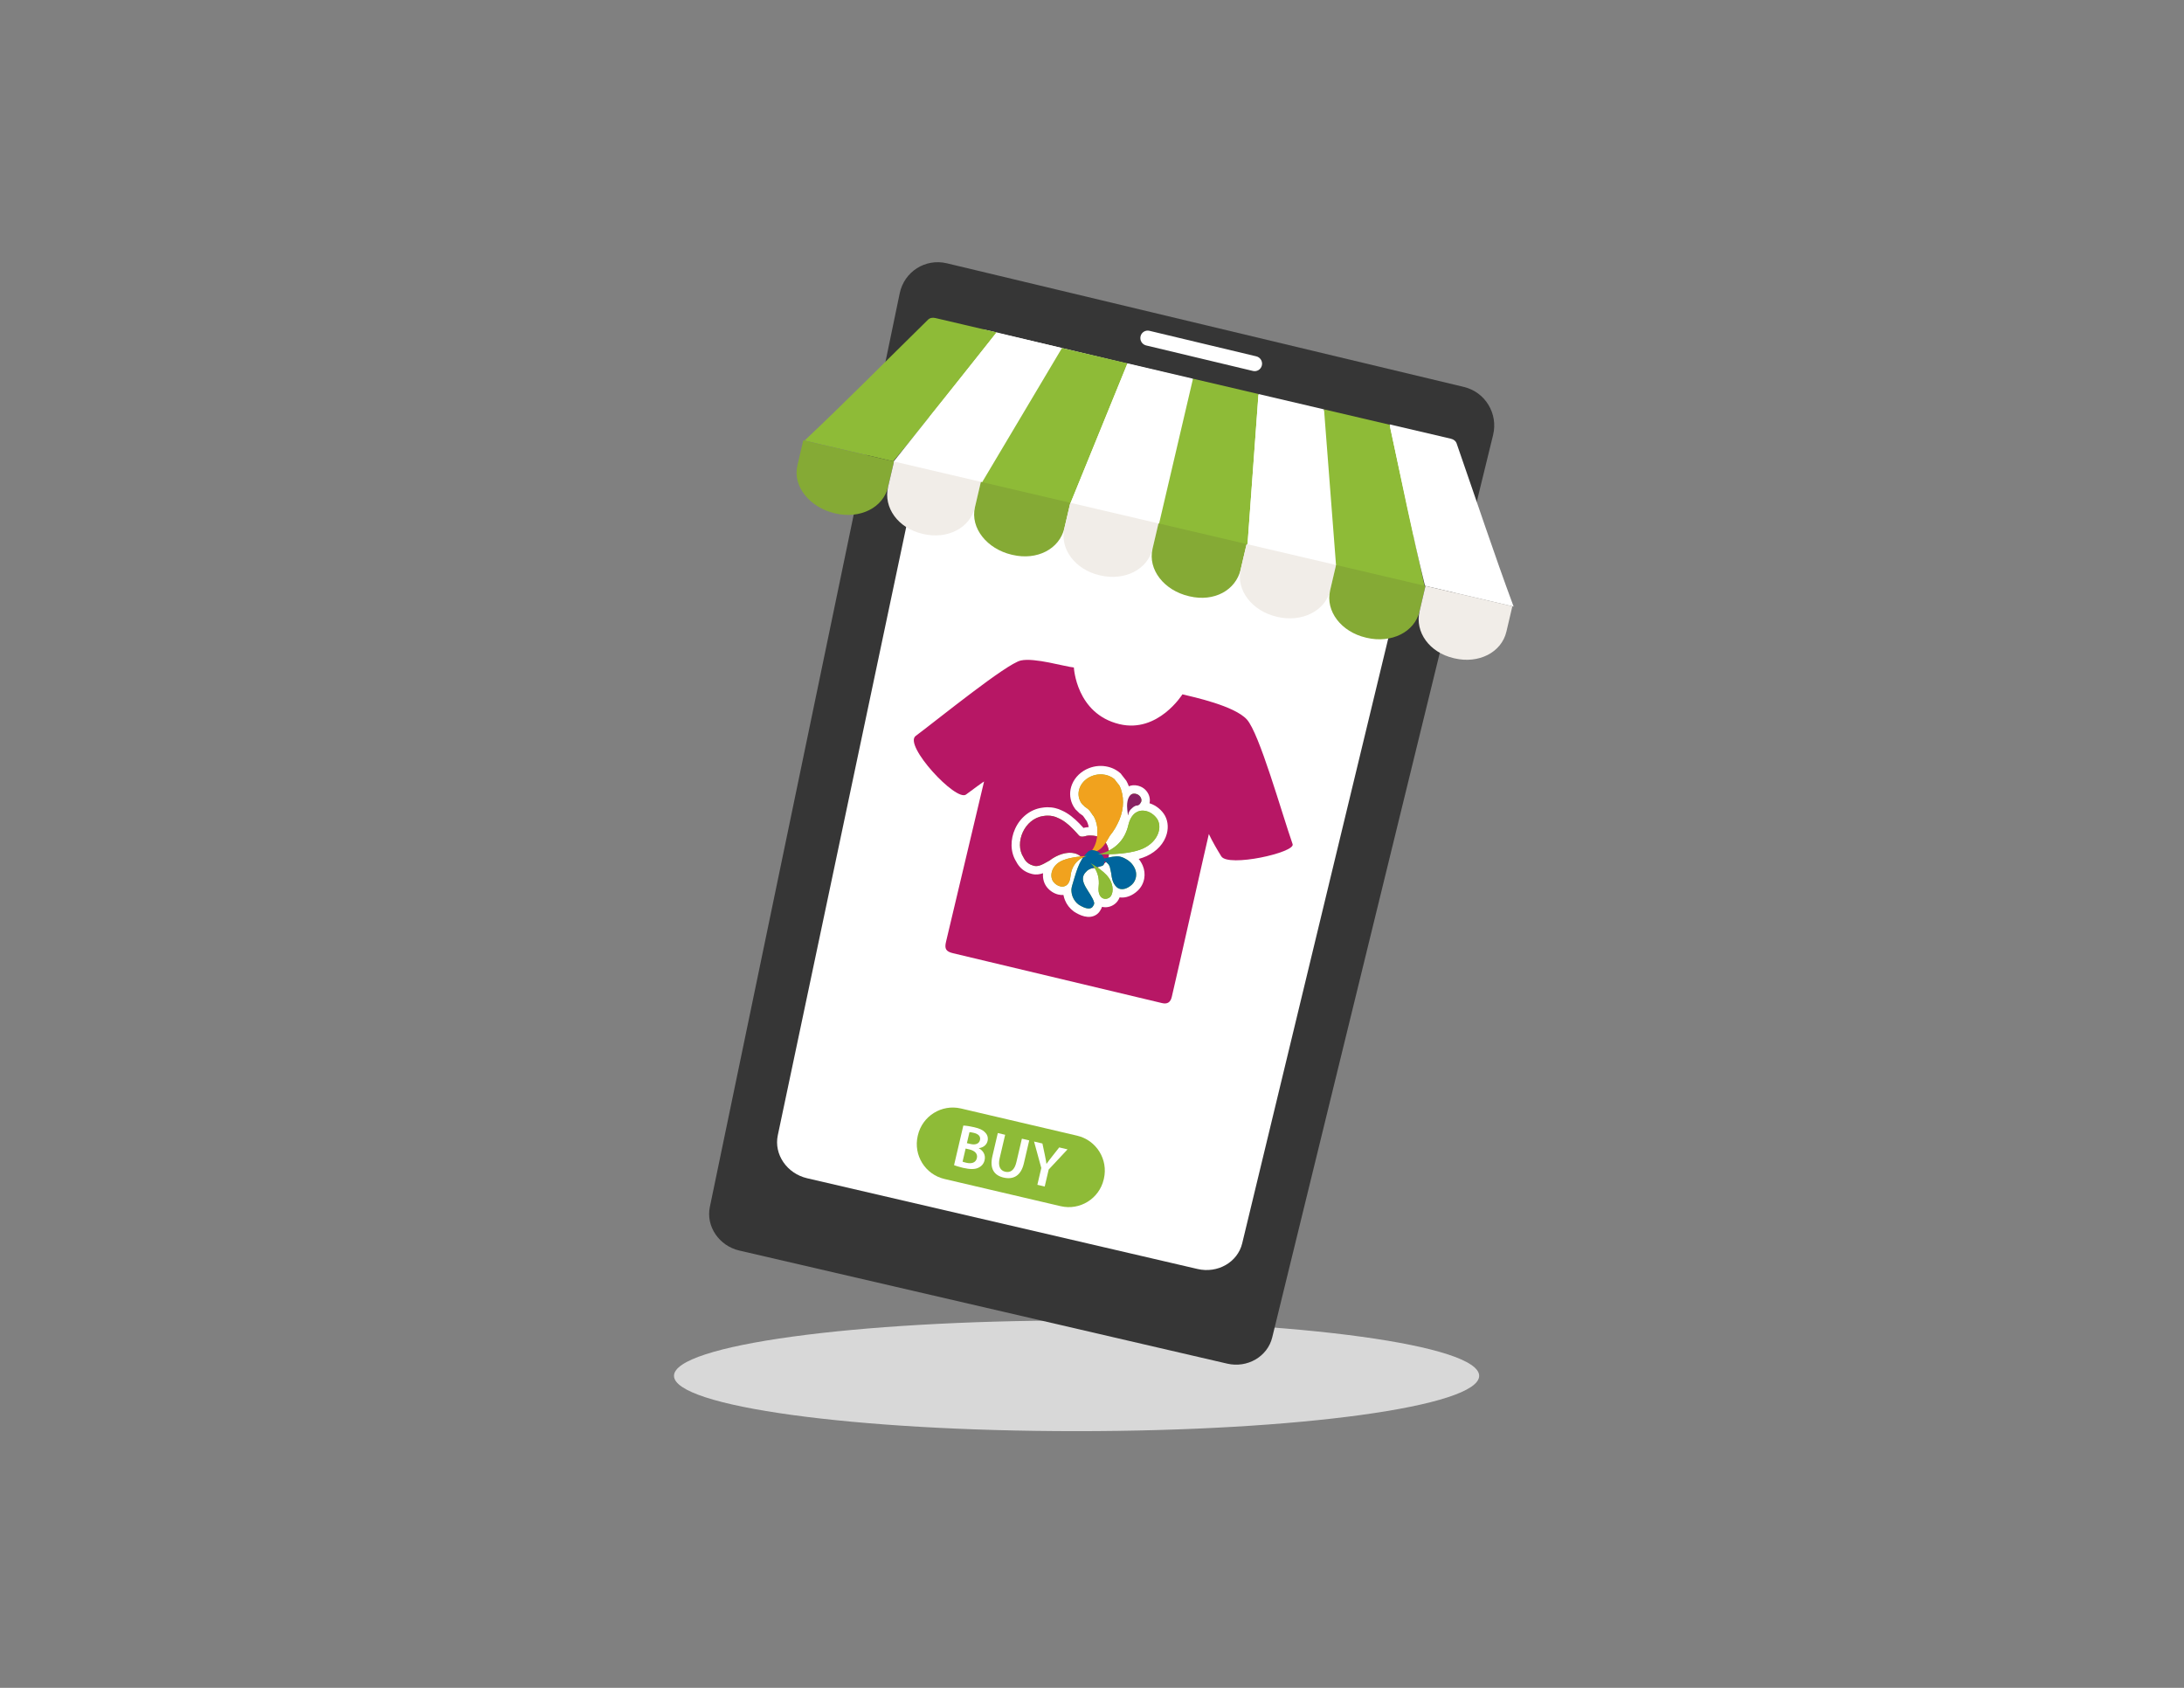
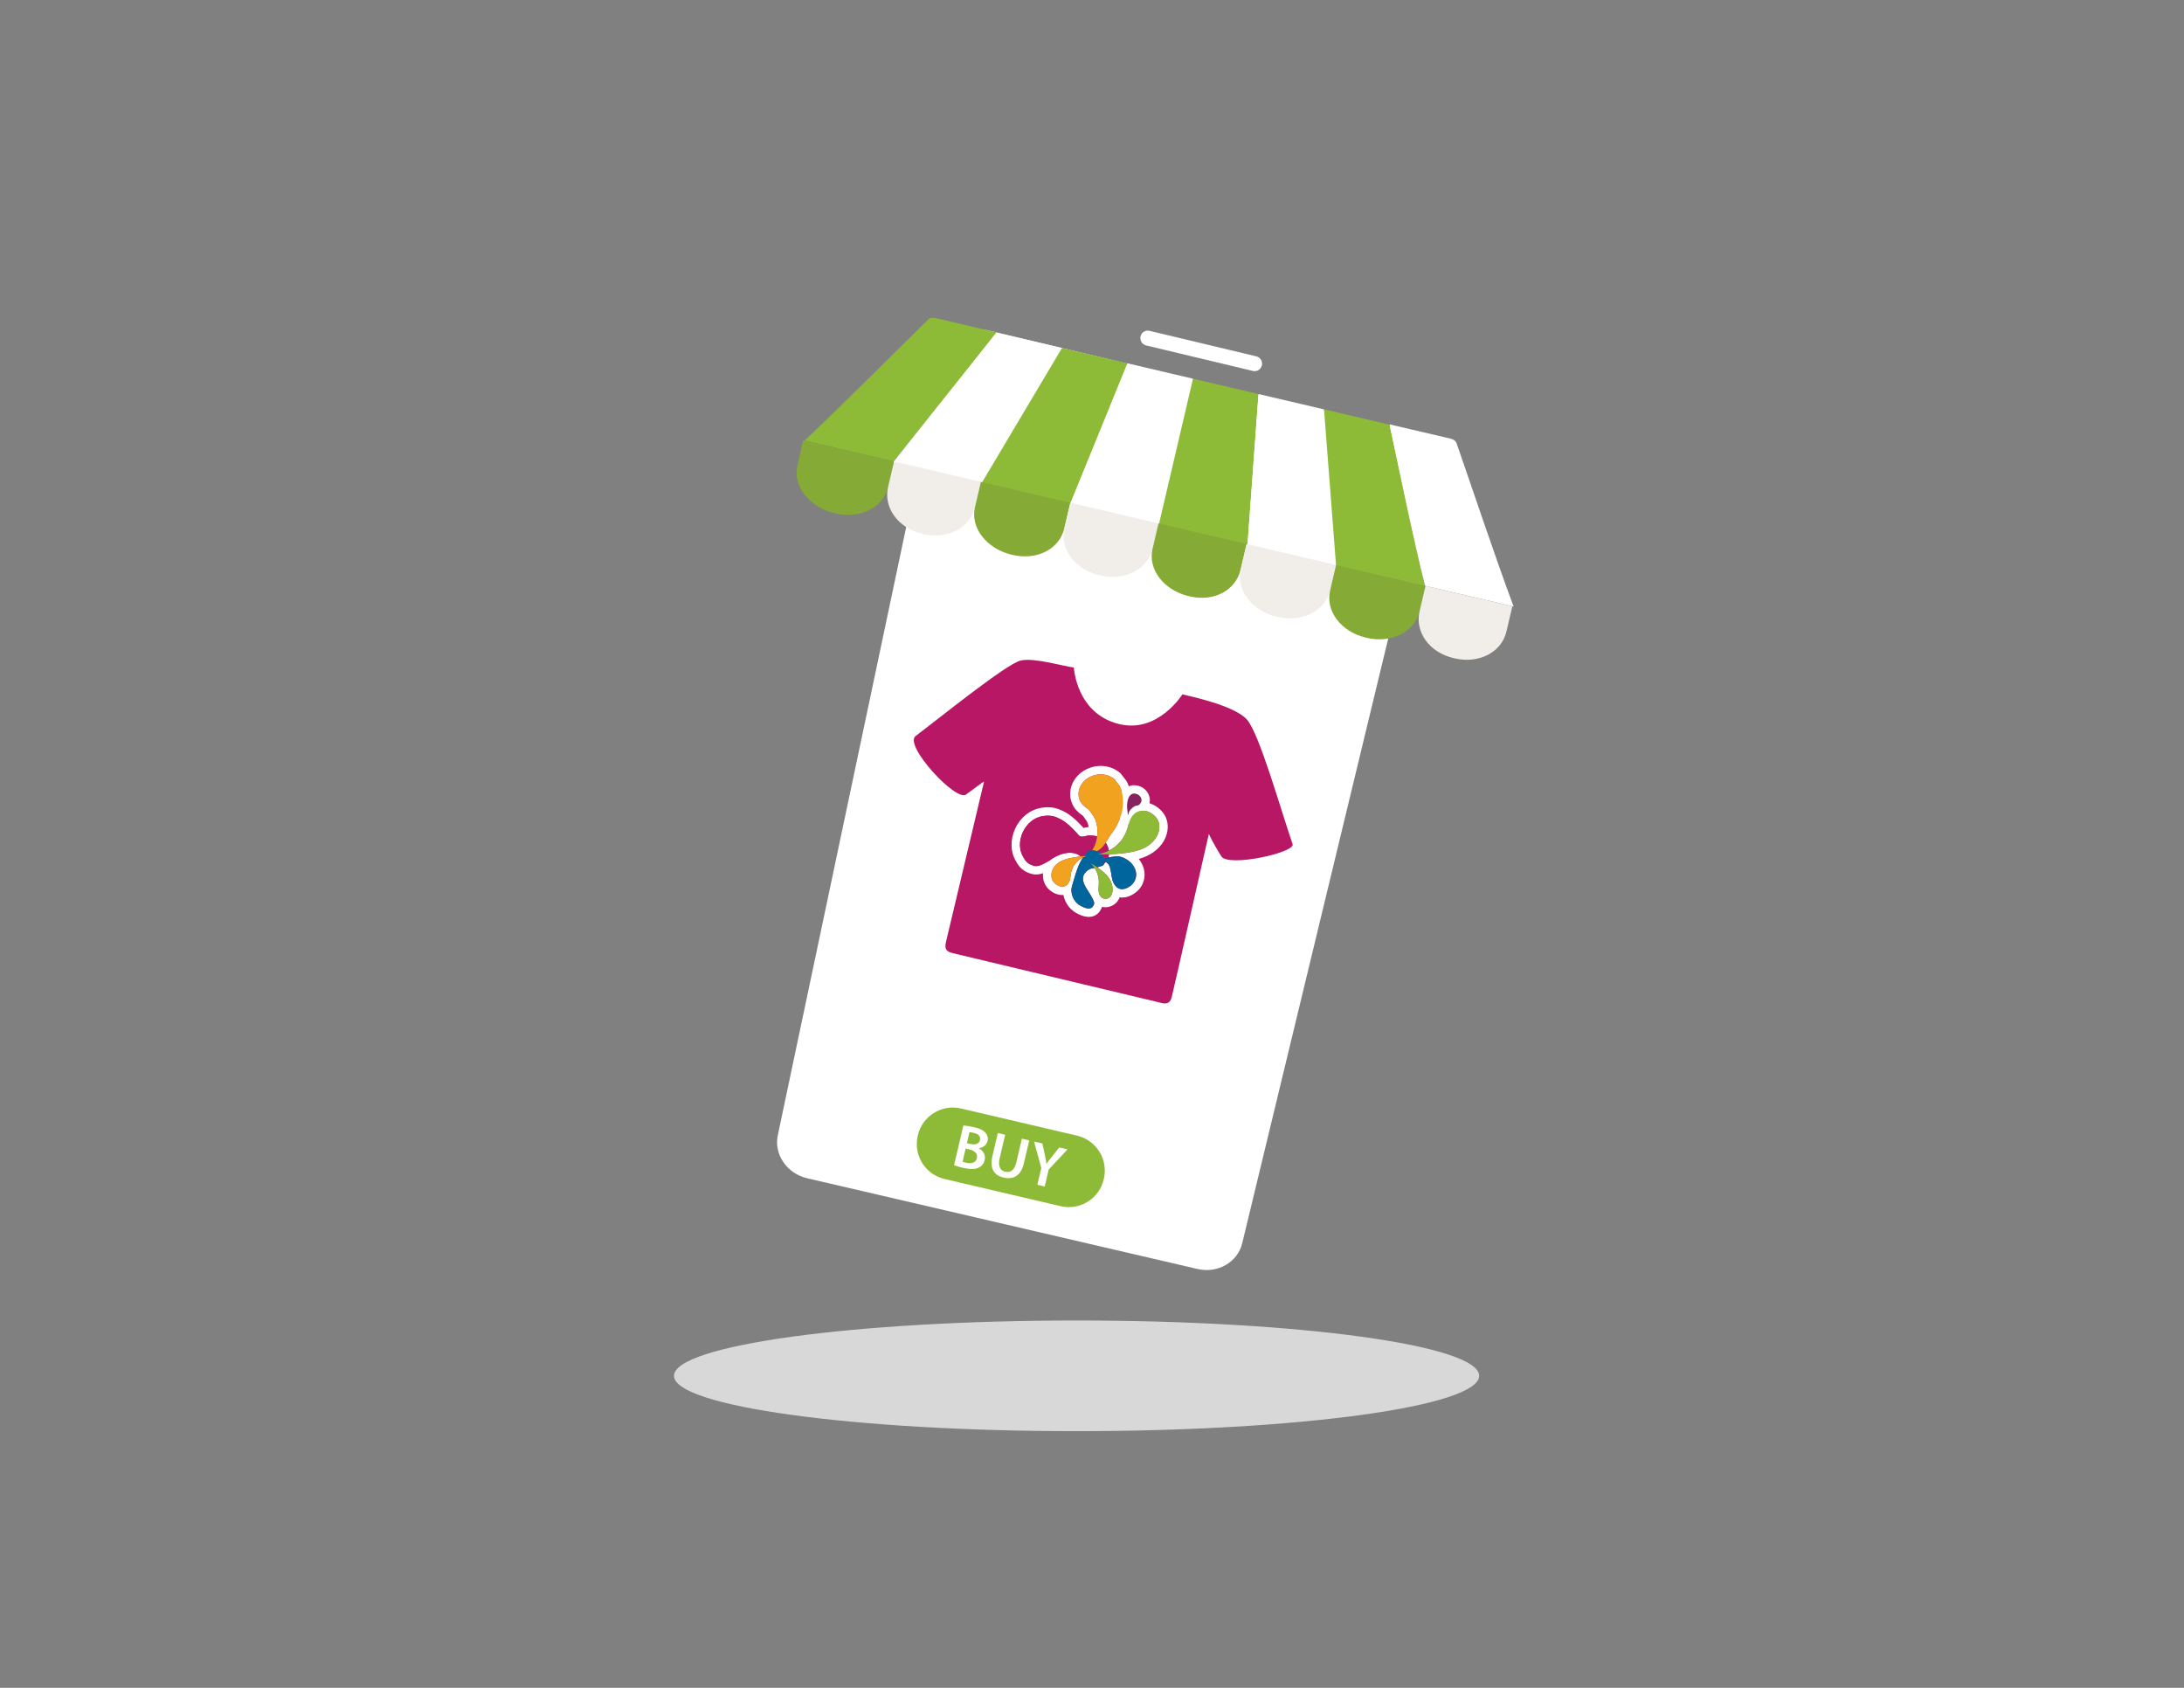
<svg xmlns="http://www.w3.org/2000/svg" version="1.1" id="Capa_1" x="0px" y="0px" width="792px" height="612px" viewBox="0 0 792 612" enable-background="new 0 0 792 612" xml:space="preserve">
  <rect x="0" y="0" width="792" height="612" fill="#808080" stroke="none" />
  <g>
    <path fill="#D8D8D8" d="M536.402,498.865c0,11.079-65.365,20.063-145.995,20.063c-80.63,0-145.99-8.984-145.99-20.063   c0-11.077,65.36-20.061,145.99-20.061C471.037,478.805,536.402,487.788,536.402,498.865" />
-     <path fill="#363636" d="M461.356,484.944c-1.701,6.951-9.01,11.198-16.324,9.501l-176.909-41   c-7.373-1.707-12.167-8.783-10.704-15.815l68.846-331.264c1.633-7.877,9.301-12.76,17.115-10.896l187.481,44.83   c7.749,1.855,12.488,9.679,10.586,17.455L461.356,484.944z" />
    <path fill="#FFFFFF" d="M517.734,172.253c1.812-7.513-2.924-15.099-10.586-16.929l-148.812-35.523   c-7.708-1.836-15.264,2.838-16.865,10.43l-59.418,281.44c-1.454,6.897,3.314,13.854,10.649,15.557l141.578,32.902   c7.289,1.697,14.53-2.454,16.181-9.28L517.734,172.253z" />
    <path fill="#FFFFFF" d="M457.605,132.487c-0.339,1.466-1.785,2.367-3.236,2.02l-38.729-9.249c-1.455-0.345-2.369-1.819-2.042-3.283   c0.323-1.468,1.766-2.372,3.22-2.027l38.771,9.264C457.044,129.562,457.944,131.027,457.605,132.487" />
    <path fill="#8EBB37" d="M339.182,115.313c-0.969-0.223-1.956-0.077-2.664,0.621c-14.929,14.649-29.999,29.915-44.754,43.813   l32.142,7.526c12.236-14.494,24.913-30.86,37.478-46.762C353.984,118.778,346.583,117.047,339.182,115.313" />
    <path fill="#FFFFFF" d="M355.955,175.19c-10.715-2.505-21.427-5.013-32.14-7.524c12.511-15.674,25.028-31.352,37.543-47.032   c7.915,1.85,15.836,3.702,23.755,5.56C375.391,142.525,365.674,158.861,355.955,175.19" />
    <path fill="#8EBB37" d="M388.095,182.714c-10.712-2.505-21.428-5.012-32.139-7.523c9.72-16.33,19.437-32.663,29.154-48.998   c7.922,1.854,15.841,3.705,23.76,5.563C401.944,148.741,395.021,165.729,388.095,182.714" />
    <path fill="#FFFFFF" d="M420.234,190.235c-10.716-2.505-21.425-5.01-32.14-7.521c6.925-16.988,13.85-33.976,20.772-50.961   c7.92,1.856,15.836,3.709,23.754,5.559C428.493,154.954,424.367,172.594,420.234,190.235" />
    <path fill="#8EBB37" d="M452.375,197.759c-10.711-2.505-21.426-5.013-32.138-7.524c4.127-17.637,8.256-35.284,12.385-52.921   c7.92,1.851,15.839,3.708,23.758,5.558L452.375,197.759z" />
    <path fill="#FFFFFF" d="M484.519,205.28c-10.716-2.505-21.428-5.011-32.143-7.521l4.004-54.883   c7.916,1.853,15.839,3.705,23.758,5.561C481.595,167.384,483.058,186.332,484.519,205.28" />
    <path fill="#8EBB37" d="M516.658,212.804c-10.715-2.505-21.428-5.013-32.137-7.524c-1.466-18.945-2.927-37.893-4.383-56.847   c7.919,1.855,15.838,3.706,23.755,5.561C508.148,173.597,512.401,193.203,516.658,212.804" />
    <path fill="#FFFFFF" d="M528.234,160.803c-0.327-0.935-1.146-1.505-2.112-1.734c-7.402-1.731-14.805-3.466-22.201-5.194   c4.201,19.821,8.295,40.119,12.829,58.536c10.71,2.508,21.426,5.013,32.141,7.519C541.842,200.925,535.108,180.559,528.234,160.803   " />
    <path fill="#85AA35" d="M291.303,159.64l-2.145,9.17c-1.788,7.637,4.621,15.211,13.473,17.282l0.348,0.082   c8.85,2.072,17.298-2.028,19.085-9.665l2.145-9.167L291.303,159.64z" />
    <path fill="#F1EDE8" d="M324.208,167.342l-2.147,9.17c-1.786,7.634,3.709,14.993,12.41,17.033l0.339,0.079   c8.701,2.04,16.961-2.11,18.746-9.741l2.15-9.167L324.208,167.342z" />
    <path fill="#85AA35" d="M355.705,174.713l-2.146,9.17c-1.787,7.634,4.442,15.166,13.295,17.242l0.345,0.077   c8.853,2.076,17.007-2.09,18.795-9.727l2.145-9.17L355.705,174.713z" />
    <path fill="#F1EDE8" d="M388.14,182.305l-2.146,9.17c-1.787,7.637,3.998,15.067,12.699,17.104l0.345,0.076   c8.698,2.036,17.136-2.065,18.921-9.699l2.147-9.167L388.14,182.305z" />
    <path fill="#85AA35" d="M420.105,189.787l-2.148,9.17c-1.785,7.637,4.265,15.127,13.116,17.197l0.348,0.084   c8.849,2.068,16.718-2.166,18.503-9.8l2.146-9.167L420.105,189.787z" />
    <path fill="#F1EDE8" d="M452.069,197.268l-2.146,9.17c-1.785,7.637,4.289,15.132,12.99,17.169l0.34,0.082   c8.701,2.037,17.318-2.022,19.108-9.656l2.141-9.173L452.069,197.268z" />
    <path fill="#85AA35" d="M484.504,204.859l-2.146,9.173c-1.785,7.634,4.09,15.084,12.938,17.154l0.347,0.082   c8.851,2.073,17.364-2.011,19.154-9.645l2.141-9.167L484.504,204.859z" />
    <path fill="#F1EDE8" d="M516.94,212.454l-2.146,9.17c-1.787,7.634,3.641,14.98,12.345,17.016l0.34,0.079   c8.698,2.037,17.024-2.092,18.809-9.724l2.152-9.167L516.94,212.454z" />
    <path fill="#8EBB37" d="M400.248,427.651c-1.636,6.992-8.63,11.334-15.623,9.699l-42.123-9.863   c-6.993-1.632-11.333-8.628-9.697-15.624l0.055-0.233c1.637-6.996,8.633-11.34,15.625-9.702l42.123,9.86   c6.99,1.635,11.332,8.63,9.699,15.626L400.248,427.651z" />
    <path fill="#FFFFFF" d="M349.34,408.119c0.884,0.021,2.452,0.257,3.948,0.606c1.972,0.46,3.132,0.984,3.965,1.91   c0.783,0.753,1.165,1.847,0.878,3.08c-0.315,1.345-1.449,2.381-3.166,2.599l-0.011,0.039c1.446,0.752,2.57,2.294,2.1,4.314   c-0.305,1.299-1.106,2.183-2.115,2.68c-1.252,0.669-3.072,0.72-5.735,0.1c-1.471-0.348-2.573-0.721-3.227-0.963L349.34,408.119z    M350.632,414.501l1.369,0.316c1.838,0.433,3.083-0.188,3.373-1.423c0.317-1.366-0.573-2.239-2.265-2.633   c-0.781-0.186-1.244-0.245-1.542-0.245L350.632,414.501z M349.062,421.215c0.334,0.13,0.787,0.257,1.394,0.398   c1.708,0.398,3.377,0.104,3.799-1.692c0.396-1.691-0.916-2.73-2.756-3.16l-1.322-0.307L349.062,421.215z" />
    <path fill="#FFFFFF" d="M364.506,411.463l-1.993,8.512c-0.67,2.864,0.21,4.463,2.009,4.886c1.93,0.449,3.387-0.602,4.059-3.463   l1.993-8.518l2.664,0.624l-1.952,8.345c-1.056,4.503-3.838,5.954-7.348,5.133c-3.382-0.788-5.127-3.187-4.053-7.778l1.959-8.365   L364.506,411.463z" />
-     <path fill="#FFFFFF" d="M376.188,429.601l1.426-6.087l-2.624-9.599l3.033,0.711l0.877,4.16c0.246,1.203,0.423,2.106,0.578,3.194   l0.044,0.011c0.587-0.845,1.211-1.654,1.959-2.601l2.631-3.342l3.014,0.708l-6.833,7.315l-1.44,6.151L376.188,429.601z" />
+     <path fill="#FFFFFF" d="M376.188,429.601l1.426-6.087l-2.624-9.599l3.033,0.711l0.877,4.16c0.246,1.203,0.423,2.106,0.578,3.194   l0.044,0.011c0.587-0.845,1.211-1.654,1.959-2.601l2.631-3.342l3.014,0.708l-6.833,7.315l-1.44,6.151L376.188,429.601" />
    <path fill="#B71765" d="M452.154,260.873c-4.502-4.954-19.356-8.148-23.365-9.113c0,0-8.809,14.154-22.828,10.814   c-15.723-3.756-16.535-20.55-16.535-20.55c-3.271-0.302-14.36-3.66-19.268-2.527c-5.237,1.211-29.519,20.928-38.114,27.364   c-4.435,3.327,14.637,23.927,18.265,21.238c2.14-1.586,6.469-4.787,6.549-4.733c-0.055,0.351-12.538,52.938-13.782,58.063   c-0.638,2.613-0.036,3.593,2.539,4.206c7.611,1.815,58.111,13.869,75.75,18.071c1.948,0.466,3.087-0.242,3.559-2.216   c2.124-8.866,13.261-58.564,13.45-59.078c1.327,2.805,3.021,5.671,4.504,8.08c2.489,4.056,26.93-1.369,25.874-4.406   C464.697,294.445,456.685,265.858,452.154,260.873" />
    <path fill="#8EBB37" d="M407.689,296.778l-0.161-1.008c-0.109-0.695-0.189-1.328-0.243-1.937c-0.019-0.234-0.033-0.452-0.047-0.658   c-0.164-1.799,0.102-4.23,1.364-5.686c0.658-0.763,1.527-1.189,2.505-1.24c0.373-0.017,0.763,0.02,1.164,0.115   c0.118,0.028,0.236,0.065,0.356,0.102c1.16,0.351,2.123,1.24,2.578,2.392c0.385,0.983,0.325,2.034-0.161,2.887   c-0.604,1.181-1.61,1.867-2.699,1.869c-0.052,0.02-0.104,0.045-0.15,0.071l-0.037,0.02l-0.033,0.015   c-0.187,0.087-0.37,0.266-0.6,0.491c-0.133,0.129-0.279,0.271-0.446,0.418c-0.093,0.11-0.172,0.231-0.236,0.37   c-0.124,0.262-0.178,0.537-0.198,0.726l-0.187,1.717L407.689,296.778z" />
    <path fill="#FFFFFF" d="M411.914,287.848c0.084,0.02,0.17,0.042,0.26,0.073c1.331,0.393,2.195,1.98,1.531,3.095   c-0.297,0.593-0.854,1.167-1.536,1.059c-0.249,0.065-0.475,0.147-0.689,0.26c-0.63,0.293-0.994,0.811-1.461,1.192   c-0.239,0.257-0.421,0.533-0.55,0.811c-0.22,0.455-0.305,0.906-0.339,1.218l-0.093-0.02c-0.068-0.416-0.167-1.079-0.232-1.836   c-0.02-0.208-0.036-0.427-0.048-0.646c-0.203-2.112,0.328-5.18,2.423-5.281C411.406,287.76,411.648,287.785,411.914,287.848    M412.621,284.882c-0.537-0.127-1.068-0.178-1.587-0.155c-1.384,0.071-2.655,0.698-3.587,1.769   c-1.949,2.256-1.825,5.693-1.729,6.789c0.012,0.22,0.027,0.443,0.051,0.681v0.002c0.056,0.644,0.142,1.313,0.257,2.042l0.319,2.016   l1.982,0.472l0.09,0.025l3.361,0.8l0.379-3.432c0.015-0.102,0.036-0.189,0.056-0.228c0.147-0.133,0.271-0.257,0.378-0.365   c0.06-0.059,0.137-0.129,0.19-0.186c1.474-0.164,2.815-1.127,3.605-2.646c0.701-1.249,0.785-2.759,0.232-4.163   c-0.615-1.579-1.942-2.807-3.547-3.293C412.923,284.958,412.773,284.921,412.621,284.882" />
-     <path fill="#8EBB37" d="M393.59,330.782c-1.275-0.309-2.492-1-3.292-1.523l-0.031-0.024l-0.036-0.022   c-1.165-0.869-2.073-2.048-2.625-3.414c-0.179-0.443-0.321-0.907-0.42-1.373c-0.121-0.587-0.185-1.2-0.188-1.815   c-0.863,0.406-1.862,0.502-2.886,0.261c-1.194-0.287-2.364-1.034-3.198-2.049c-0.976-1.183-1.365-2.821-1.076-4.502   c0.167-0.982,0.558-1.918,1.134-2.759c-0.157,0.088-0.316,0.178-0.479,0.273l-0.102,0.053c-1.611,0.917-3.612,2.052-5.734,1.547   c-0.143-0.032-0.284-0.075-0.423-0.125c-1.536-0.416-2.778-1.264-3.694-2.514c-0.249-0.333-0.473-0.709-0.688-1.133   c-0.945-1.478-1.462-3.254-1.498-5.154c-0.029-1.79,0.367-3.641,1.147-5.353c1.71-3.74,4.934-6.27,8.633-6.775   c0.535-0.093,1.082-0.146,1.62-0.158c0.879-0.017,1.743,0.076,2.574,0.27c0.735,0.181,1.438,0.436,2.097,0.774   c0.502,0.217,1.013,0.477,1.512,0.776c1.727,1.034,3.431,2.52,5.521,4.821c0.295,0.328,0.581,0.655,0.853,0.96   c0.002,0,0.008,0.003,0.008,0.003c0.246,0.062,0.787-0.085,1.183-0.192c0.07-0.02,0.134-0.039,0.2-0.056l0.061-0.017l0.061-0.011   c0.39-0.071,0.853-0.139,1.341-0.133c0.422-0.005,0.855,0.008,1.287,0.051c0.017-1.178-0.18-2.361-0.579-3.457   c-0.136-0.376-0.3-0.748-0.483-1.107c-0.333-0.393-0.601-0.805-0.845-1.178c-0.281-0.432-0.546-0.836-0.814-1.064l-0.011-0.012   c-0.345-0.305-0.712-0.576-1.097-0.816l-0.159-0.099l-0.13-0.136c-0.393-0.404-0.74-0.742-1.052-1.034l-0.11-0.096l-0.085-0.116   c-0.349-0.469-0.638-0.966-0.863-1.477c-0.828-1.872-0.842-3.979-0.04-5.931c0.916-2.226,2.83-4.047,5.249-4.993   c1.911-0.749,4.04-0.907,5.986-0.441c0.85,0.207,1.651,0.517,2.39,0.935c0.487,0.274,0.946,0.599,1.358,0.961l0.141,0.118   l0.108,0.15c0.412,0.587,0.932,1.228,1.479,1.909l0.243,0.306l0.067,0.118c0.277,0.505,0.512,1.034,0.709,1.579l0.009,0.029   c1.508,4.409,1.021,9.328-1.355,13.855c-0.256,0.522-0.531,1.045-0.829,1.55c-0.587,1-1.268,1.968-2.017,2.887   c-0.126,0.212-0.257,0.433-0.389,0.664c-0.074,0.128-0.15,0.254-0.224,0.382c-0.11,0.192-0.232,0.397-0.359,0.61   c0.094,0.184,0.178,0.367,0.257,0.556c2.381-1.683,3.949-4.109,4.672-7.245c0.754-3.284,2.321-4.846,3.502-5.578   c1.4-0.872,3.05-1.118,4.761-0.706c1.878,0.446,3.632,1.647,4.807,3.296c1.164,1.641,1.497,3.838,0.909,6.028   c-0.807,3.011-3.18,5.614-6.515,7.134c-1.544,0.706-3.426,1.194-5.391,1.533c0.015,0.009,0.062,0.04,0.067,0.042l0.043,0.026   l0.096,0.064c0.325,0.232,0.636,0.484,0.924,0.748c0.921,0.848,1.638,1.873,2.13,3.04c0.502,1.155,0.655,2.493,0.43,3.772   c-0.241,1.369-0.889,2.593-1.876,3.536c-1.757,1.683-3.897,2.429-5.723,1.993c-0.316-0.076-0.62-0.184-0.906-0.325   c-0.183,1.345-0.754,2.452-1.635,3.121c-0.972,0.734-2.176,1.003-3.308,0.734c-0.718-0.17-1.427-0.566-1.996-1.225   c0.101,0.263,0.188,0.53,0.259,0.804l0.031,0.13l0.012,0.134c0.059,0.751-0.115,1.426-0.497,1.962   c-0.496,1.015-1.397,1.643-2.55,1.771C394.745,330.966,394.187,330.923,393.59,330.782 M396.144,316.376   c-0.552,0.208-0.931,0.465-1.225,0.821l-0.035,0.039l-0.037,0.043c-1.181,1.231-0.53,2.567,1.234,5.323   c0.324,0.497,0.643,1.003,0.945,1.515c-0.192-0.785-0.248-1.729-0.124-2.844C397.144,319.154,396.7,317.525,396.144,316.376    M401.058,314.979c-0.005-0.03-0.014-0.059-0.02-0.084l-0.042,0.03C401.019,314.943,401.038,314.96,401.058,314.979" />
    <path fill="#FFFFFF" d="M401.069,280.993c0.709,0.169,1.379,0.435,1.989,0.783c0.4,0.223,0.772,0.486,1.114,0.779   c0.486,0.691,1.085,1.426,1.698,2.183c0.239,0.44,0.44,0.895,0.615,1.37c1.409,4.135,0.836,8.667-1.276,12.678   c-0.237,0.494-0.497,0.982-0.78,1.462c-0.564,0.96-1.216,1.893-1.951,2.782c-0.223,0.367-0.448,0.759-0.68,1.158   c-0.261,0.449-0.534,0.907-0.825,1.355c0.582,0.85,0.966,1.847,1.107,2.901c2.665-1.336,5.88-3.991,7.088-9.23   c1.046-4.544,3.853-5.756,6.423-5.14c1.524,0.365,2.971,1.367,3.917,2.694c2.116,2.974,0.612,8.332-4.995,10.894   c-3.391,1.55-8.711,1.987-12.383,2.089c-0.017,0.292-0.057,0.591-0.112,0.882c-0.016,0.102-0.035,0.198-0.057,0.291   c1.015-0.212,2.056-0.376,3.027-0.427c0.424-0.021,0.848,0.028,1.255,0.131c1.468,0.35,2.722,1.275,2.835,1.33   c0.274,0.195,0.531,0.401,0.773,0.627c0.731,0.675,1.339,1.505,1.763,2.514c0.771,1.782,0.469,4.106-1.102,5.617   c-1.197,1.145-2.861,1.954-4.315,1.607c-0.446-0.106-0.876-0.325-1.266-0.678c-0.819-0.763-1.276-1.688-1.554-2.697   c-0.096-0.335-0.169-0.683-0.236-1.039c-0.053-0.483-0.125-0.966-0.208-1.443c-0.088-0.472-0.192-0.94-0.313-1.397   c-0.06-0.472-0.185-0.873-0.362-1.211c-0.177-0.342-0.409-0.621-0.679-0.856c-0.162-0.184-0.34-0.332-0.525-0.456   c-0.188,0.205-0.402,0.399-0.63,0.586c-0.119,0.356-0.343,0.646-0.695,0.828c-0.376,0.115-0.761,0.203-1.14,0.286   c-0.146,0.064-0.293,0.12-0.439,0.174c-0.079,0.031-0.158,0.054-0.235,0.077c1.438,0.982,3.157,2.35,4.16,3.79   c1.948,2.799,1.7,6.052,0.31,7.1c-0.601,0.457-1.344,0.636-2.032,0.469c-1.22-0.291-2.248-1.651-1.935-4.408   c0.354-3.104-0.562-5.345-1.466-6.733c-0.019,0-0.04,0.005-0.062,0.008c-0.232,0.029-0.475,0.046-0.714,0.043   c-0.93,0.268-1.778,0.672-2.432,1.46c-3.231,3.375,2.076,7.318,3.038,11.068c0.03,0.379-0.037,0.771-0.289,1.059   c-0.28,0.673-0.795,0.975-1.405,1.049c-0.359,0.036-0.746-0.003-1.146-0.1c-0.974-0.234-2.015-0.793-2.801-1.315   c-0.96-0.712-1.683-1.676-2.121-2.757c-0.146-0.361-0.26-0.734-0.34-1.113c-0.107-0.511-0.159-1.042-0.157-1.579   c0.046-0.432,0.133-0.869,0.246-1.318c1.084-3.51,1.893-7.095,3.792-10.023c-0.041-0.054-0.08-0.103-0.125-0.155   c-1.626,0.866-3.858,2.76-4.236,6.733c-0.301,3.146-2.047,4.016-3.731,3.612c-0.885-0.209-1.75-0.769-2.38-1.531   c-1.516-1.844-1.013-5.411,2.204-7.346c2.021-1.219,5.403-1.747,7.635-1.971c-0.659-0.574-1.437-0.946-2.282-1.145   c-2.795-0.67-6.35,0.533-9.044,2.635c-0.322,0.171-0.64,0.356-0.966,0.537c-1.517,0.861-3.101,1.754-4.628,1.39   c-0.106-0.027-0.217-0.062-0.324-0.099c-1.284-0.339-2.239-1.037-2.912-1.955c-0.229-0.308-0.423-0.644-0.594-0.996   c-3.447-5.237,0.292-14.1,7.188-15.017c0.474-0.082,0.948-0.126,1.42-0.136c0.745-0.02,1.484,0.06,2.186,0.229   c0.631,0.153,1.236,0.376,1.802,0.67c0.469,0.197,0.929,0.435,1.38,0.706c1.871,1.116,3.594,2.796,5.177,4.536   c0.315,0.347,0.621,0.698,0.927,1.048c0.217,0.201,0.458,0.317,0.708,0.373c0.691,0.167,1.478-0.082,2.125-0.26   c0.366-0.062,0.728-0.116,1.076-0.11c0.425-0.009,0.853,0.014,1.279,0.062c0.35,0.037,0.701,0.09,1.044,0.163   c0.062,0.012,0.119,0.026,0.179,0.037c0.064,0.02,0.132,0.037,0.2,0.057c0.037-0.345,0.062-0.689,0.071-1.037   c0.133-1.621-0.088-3.242-0.635-4.733c-0.182-0.497-0.401-0.983-0.65-1.446c-0.724-0.814-1.167-1.881-1.928-2.536   c-0.396-0.353-0.828-0.675-1.295-0.966c-0.377-0.384-0.75-0.754-1.12-1.097c-0.272-0.364-0.505-0.756-0.69-1.18   c-1.499-3.381,0.454-7.361,4.366-8.894C397.686,280.71,399.471,280.617,401.069,280.993 M401.778,278.03L401.778,278.03   c-2.282-0.542-4.669-0.37-6.897,0.506c-2.802,1.096-5.03,3.219-6.103,5.832c-0.963,2.336-0.942,4.866,0.055,7.123   c0.27,0.616,0.619,1.212,1.035,1.774l0.174,0.231l0.215,0.195c0.289,0.268,0.612,0.584,0.985,0.969l0.264,0.273l0.318,0.195   c0.312,0.195,0.612,0.421,0.891,0.667l0.014,0.011l0.011,0.008c0.11,0.102,0.361,0.486,0.53,0.743   c0.24,0.367,0.502,0.776,0.839,1.186c0.124,0.257,0.236,0.518,0.332,0.785v0.002l0.002,0.003c0.162,0.438,0.283,0.898,0.365,1.367   c-0.475,0.02-0.909,0.091-1.252,0.15l-0.124,0.023l-0.122,0.034c-0.067,0.02-0.137,0.037-0.207,0.053   c-0.058,0.015-0.121,0.031-0.184,0.054c-0.11-0.124-0.221-0.246-0.333-0.37c-1.478-1.63-3.482-3.68-5.868-5.112   c-0.542-0.322-1.093-0.61-1.646-0.85c-0.753-0.376-1.556-0.672-2.393-0.866c-0.955-0.229-1.946-0.336-2.953-0.319   c-0.61,0.014-1.223,0.074-1.824,0.174c-4.211,0.582-7.867,3.438-9.787,7.648c-0.875,1.917-1.322,3.999-1.284,6.012   c0.035,2.155,0.621,4.183,1.694,5.884c0.24,0.472,0.5,0.893,0.787,1.281c1.096,1.5,2.641,2.56,4.471,3.07   c0.171,0.053,0.342,0.107,0.516,0.144c1.426,0.345,2.759,0.128,3.959-0.29c-0.194,1.92,0.332,3.775,1.475,5.167   c1.065,1.282,2.491,2.194,4.025,2.562c0.64,0.149,1.275,0.206,1.892,0.158c0.016,0.076,0.03,0.146,0.043,0.224   c0.116,0.559,0.284,1.106,0.5,1.641c0.654,1.618,1.735,3.027,3.129,4.059l0.066,0.051l0.07,0.045   c0.898,0.596,2.286,1.381,3.773,1.737c0.77,0.181,1.504,0.236,2.19,0.161c1.637-0.187,2.961-1.09,3.698-2.511   c0.224-0.336,0.398-0.707,0.515-1.096c0.003,0,0.009,0,0.009,0.003c1.576,0.372,3.245,0.005,4.581-1.006   c0.791-0.596,1.397-1.431,1.788-2.429c2.205,0.319,4.634-0.58,6.607-2.472c1.22-1.172,2.025-2.683,2.325-4.377   c0.271-1.562,0.084-3.21-0.528-4.635c-0.379-0.893-0.873-1.717-1.472-2.46c1.062-0.295,2.005-0.627,2.833-1.009   c3.748-1.714,6.431-4.671,7.354-8.122c0.707-2.638,0.292-5.301-1.141-7.312c-1.387-1.943-3.46-3.36-5.691-3.895   c-2.088-0.495-4.188-0.178-5.92,0.893c-0.039,0.028-0.078,0.051-0.119,0.076c0.165-2.397-0.135-4.731-0.895-6.954l-0.009-0.028   l-0.009-0.022c-0.223-0.619-0.493-1.217-0.807-1.791l-0.132-0.239l-0.172-0.212l-0.158-0.2c-0.533-0.661-1.033-1.282-1.423-1.83   l-0.209-0.299l-0.282-0.244c-0.492-0.429-1.031-0.81-1.61-1.135C403.701,278.632,402.765,278.265,401.778,278.03" />
    <path fill="#B71765" d="M393.553,312.958c-2.004-5.378-8.598-4.324-12.95-0.933c-0.317,0.171-0.64,0.356-0.966,0.537   c-1.622,0.925-3.322,1.878-4.951,1.291c-1.286-0.342-2.239-1.037-2.914-1.954c-0.225-0.312-0.42-0.645-0.592-0.997   c-3.448-5.236,0.294-14.099,7.189-15.017c0.475-0.084,0.95-0.127,1.417-0.136c1.415-0.032,2.789,0.274,3.992,0.895   c0.465,0.2,0.925,0.438,1.377,0.709c1.874,1.116,3.594,2.796,5.175,4.539c0.317,0.347,0.625,0.694,0.932,1.044   c0.801,0.732,1.943,0.351,2.832,0.113c0.365-0.062,0.726-0.116,1.076-0.11c0.428-0.008,0.853,0.015,1.279,0.062   c0.35,0.038,0.7,0.094,1.045,0.164c3.19,0.641,5.188,4.177,4.524,7.468c-0.197,1.378-1.334,2.468-2.725,3.256   c-0.361,0.212-0.746,0.388-1.145,0.53c-0.404,0.142-0.822,0.242-1.26,0.297c-0.52,0.073-1.061,0.071-1.602-0.046   c-0.319-0.135-0.625-0.338-0.917-0.614C394.091,313.746,393.818,313.379,393.553,312.958" />
    <path fill="#00659D" d="M396.48,312.557c1.714-0.615,3.81-0.985,5.099,0.441c0.27,0.234,0.502,0.514,0.679,0.855   c0.178,0.338,0.303,0.74,0.362,1.211c0.124,0.457,0.226,0.927,0.313,1.404c0.084,0.478,0.155,0.959,0.208,1.443   c0.068,0.355,0.142,0.702,0.234,1.039c0.28,1.008,0.737,1.934,1.557,2.697c1.646,1.485,4.01,0.57,5.586-0.936   c1.564-1.505,1.867-3.835,1.096-5.611c-0.423-1.015-1.031-1.844-1.763-2.514c-0.242-0.226-0.499-0.438-0.772-0.627   c-0.143-0.07-2.151-1.564-4.091-1.466C401.143,310.704,396.126,312.642,396.48,312.557" />
    <path fill="#F1A21E" d="M405.871,284.738c-0.612-0.76-1.212-1.493-1.698-2.183c-0.342-0.294-0.714-0.553-1.114-0.779   c-1.992-1.13-4.621-1.359-7.067-0.402c-3.913,1.528-5.865,5.508-4.366,8.891c0.185,0.424,0.418,0.814,0.69,1.178   c0.37,0.345,0.743,0.711,1.119,1.096c0.468,0.297,0.898,0.616,1.295,0.966c0.761,0.661,1.2,1.729,1.928,2.536   c0.249,0.462,0.469,0.948,0.649,1.446c0.548,1.497,0.769,3.112,0.636,4.739c-0.015,0.479-0.054,0.96-0.121,1.435   c-0.271,1.9-1.006,3.752-2.322,5.363c3.274,0.118,4.92-2.457,6.298-4.835c0.231-0.395,0.457-0.791,0.68-1.161   c0.735-0.887,1.387-1.822,1.948-2.782c0.286-0.48,0.546-0.969,0.783-1.462c2.112-4.005,2.686-8.543,1.276-12.675   C406.312,285.633,406.11,285.175,405.871,284.738" />
    <path fill="#00659D" d="M388.769,321.214c1.375-4.44,2.296-8.991,5.561-12.204c0.243-0.288,0.539-0.491,0.875-0.612   c1.329-0.488,3.226,0.279,4.361,1.556c0.286,0.319,0.523,0.672,0.689,1.042c0.427,1.121,0.441,2.472-0.527,2.961   c-2.169,0.672-4.541,0.524-5.985,2.268c-3.229,3.374,2.077,7.32,3.04,11.07c0.028,0.376-0.037,0.766-0.289,1.059   c-0.279,0.667-0.795,0.976-1.405,1.043c-1.223,0.139-2.837-0.675-3.948-1.409c-0.959-0.712-1.683-1.676-2.119-2.756   c-0.147-0.361-0.26-0.735-0.342-1.116c-0.105-0.514-0.157-1.039-0.155-1.582C388.57,322.105,388.657,321.662,388.769,321.214" />
    <path fill="#882162" d="M409.034,295.532c-0.062-0.412-0.164-1.076-0.232-1.836c-0.017-0.207-0.033-0.421-0.045-0.641   c-0.204-2.119,0.33-5.18,2.423-5.284c0.299-0.011,0.627,0.031,0.994,0.147c1.327,0.396,2.191,1.985,1.53,3.098   c-0.295,0.596-0.854,1.169-1.536,1.062c-0.248,0.06-0.475,0.144-0.687,0.26c-0.636,0.288-0.997,0.811-1.466,1.192   c-0.236,0.257-0.418,0.528-0.548,0.808c-0.22,0.452-0.305,0.906-0.341,1.221" />
    <path fill="#F1A21E" d="M388.2,317.771c-0.46,4.801-4.28,4.296-6.112,2.082c-1.515-1.844-1.011-5.412,2.204-7.347   c3.216-1.934,9.871-2.131,9.871-2.131S388.803,311.419,388.2,317.771" />
    <path fill="#8EBB37" d="M409.169,299.215c1.667-7.236,7.79-6.021,10.344-2.446c2.112,2.974,0.61,8.332-4.997,10.896   c-5.605,2.562-16.468,2.079-16.468,2.079S406.961,308.79,409.169,299.215" />
    <path fill="#8EBB37" d="M398.417,321.442c-0.491,4.304,2.3,5.216,3.972,3.942c1.388-1.052,1.635-4.306-0.313-7.104   c-1.946-2.801-6.622-5.31-6.622-5.31S399.07,315.757,398.417,321.442" />
  </g>
</svg>